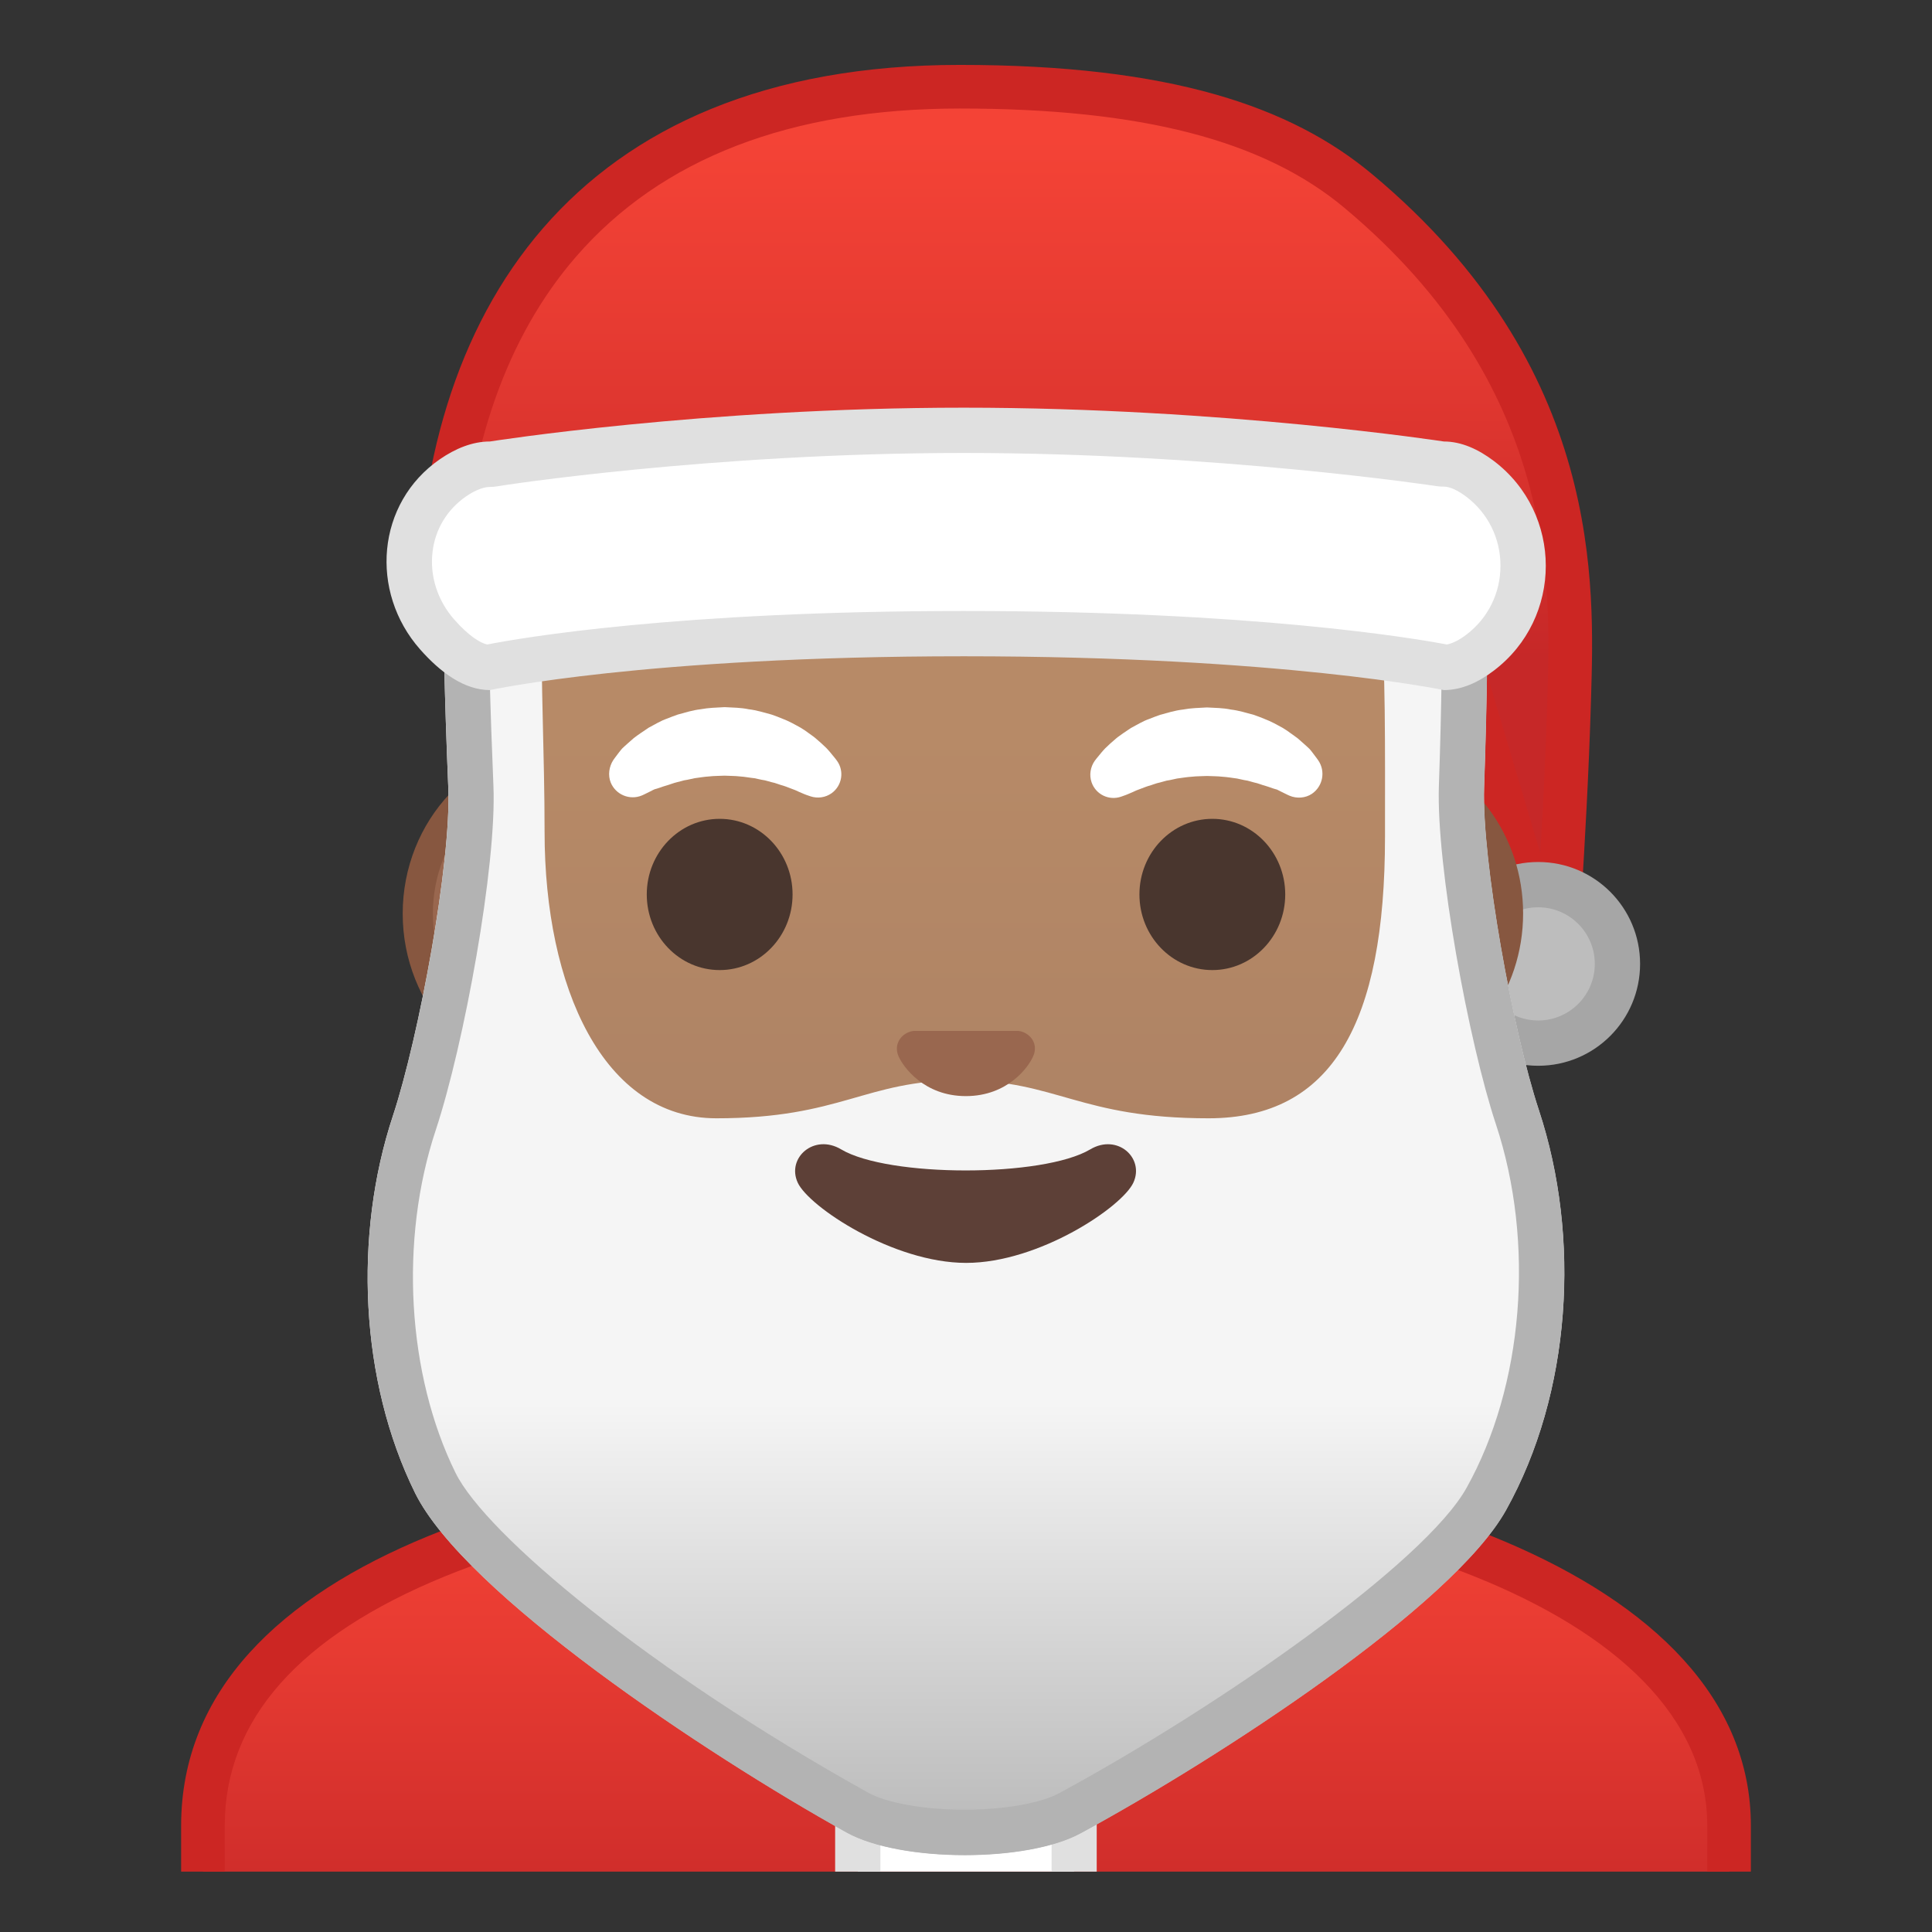
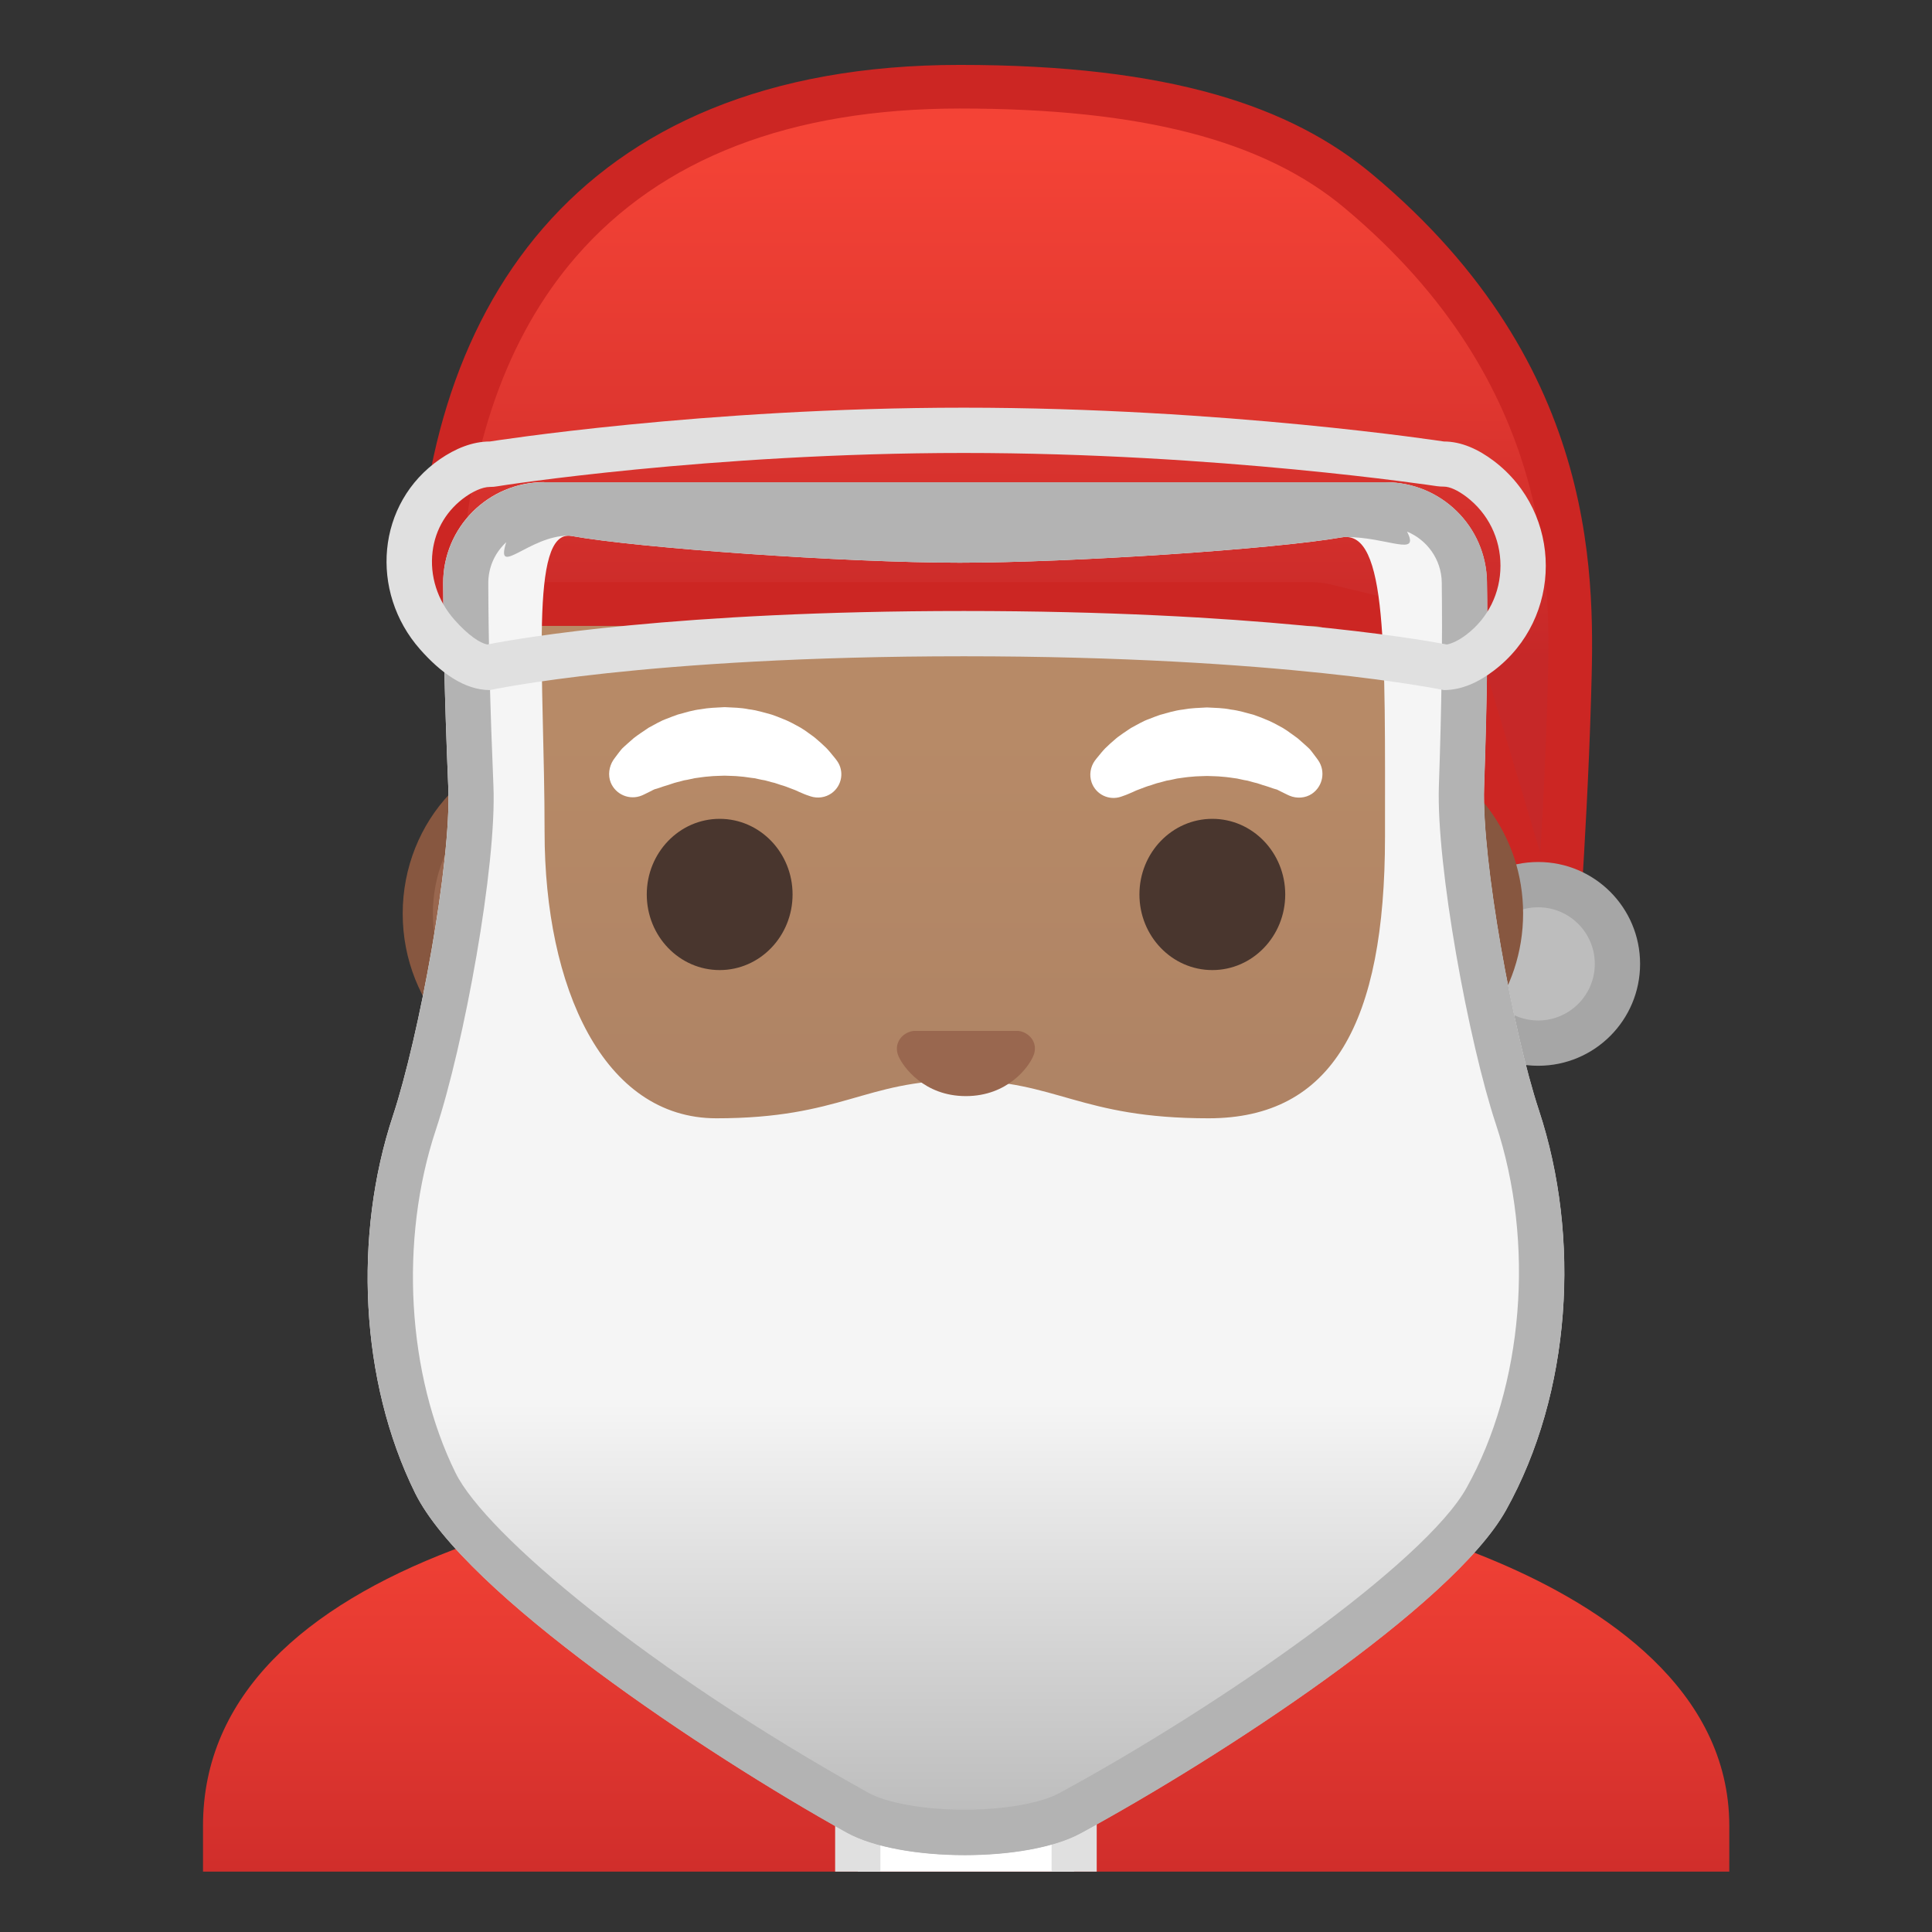
<svg xmlns="http://www.w3.org/2000/svg" xmlns:xlink="http://www.w3.org/1999/xlink" width="128" height="128" style="enable-background:new 0 0 128 128;">
  <rect width="100%" height="100%" fill="#333333" stroke="none" />
  <g>
    <defs>
      <rect id="SVGID_1_" height="120" width="120" x="4" y="4" />
    </defs>
    <clipPath id="SVGID_2_">
      <use style="overflow:visible;" xlink:href="#SVGID_1_" />
    </clipPath>
    <g style="clip-path:url(#SVGID_2_);">
      <g id="XMLID_11_">
        <linearGradient id="SVGID_3_" gradientUnits="userSpaceOnUse" x1="64" x2="64" y1="97.416" y2="130.525">
          <stop offset="0" style="stop-color:#F44336" />
          <stop offset="0.359" style="stop-color:#E73B32" />
          <stop offset="1" style="stop-color:#C62828" />
        </linearGradient>
        <path d="M13.45,130.53v-9.57c0-17.33,27.23-23.52,50.56-23.54h0.14c13.4,0,25.83,2.15,35.03,6.06 c7.02,2.98,15.39,8.44,15.39,17.49v9.57H13.45z" style="fill:url(#SVGID_3_);" />
-         <path d="M64.14,98.86c24.34,0,48.97,7.59,48.97,22.1v8.12H14.89v-8.12c0-7,4.91-12.56,14.58-16.52 c8.76-3.58,21.02-5.57,34.53-5.58L64.14,98.86 M64.14,95.97c-0.05,0-0.09,0-0.14,0c-25.65,0.03-52,7.1-52,24.99v11.01h104 v-11.01C116,104.1,89.9,95.97,64.14,95.97L64.14,95.97z" style="fill:#CC2623;" />
      </g>
      <g id="XMLID_8_">
-         <path d="M63.17,107.2c-4,0-7.26-3.22-7.26-7.17v-8.98h16.16v8.98c0,3.95-3.26,7.17-7.26,7.17H63.17z" style="fill:#E59600;" />
        <path d="M71.08,92.05v7.98c0,3.4-2.81,6.17-6.26,6.17h-1.65c-3.45,0-6.26-2.77-6.26-6.17v-7.98H64H71.08 M73.08,90.05H64h-9.08v9.98c0,4.51,3.7,8.17,8.26,8.17h1.65c4.56,0,8.26-3.66,8.26-8.17V90.05L73.08,90.05z" style="fill:#D18100;" />
      </g>
      <g>
        <defs>
          <path id="SVGID_4_" d="M64,4L64,4c-0.01,0-0.01,0-0.02,0s-0.01,0-0.02,0v0C18.53,4.24,27.84,56.14,27.84,56.14 s5.1,8.99,5.1,8.81c-0.03-1.41,0.46-6.89,0.46-6.89l-2.68-2.92c0,0,3.89-25.44,6.79-24.91c4.45,0.81,26.54,2,26.57,2 c7.83,0,14.92-0.36,19.37-1.17c2.9-0.53,9.64,1.7,10.68,4.45c1.33,3.54,3.13,19.71,3.13,19.71l-2.68,2.83 c0,0,0.49,5.51,0.46,6.89c0,0.18,5.1-8.81,5.1-8.81S109.44,4.24,64,4z" />
        </defs>
        <clipPath id="SVGID_5_">
          <use style="overflow:visible;" xlink:href="#SVGID_4_" />
        </clipPath>
      </g>
      <g>
        <rect height="25.67" style="fill:#FFFFFF;" width="14.33" x="56.83" y="107.17" />
        <path d="M69.67,108.67v22.67H58.33v-22.67H69.67 M72.67,105.67H55.33v28.67h17.33V105.67L72.67,105.67z" style="fill:#E0E0E0;" />
      </g>
    </g>
    <g style="clip-path:url(#SVGID_2_);">
      <g>
        <path d="M37.19,70.72c-5.24,0-9.51-4.57-9.51-10.2s4.27-10.2,9.51-10.2h53.62c5.24,0,9.51,4.57,9.51,10.2 s-4.27,10.2-9.51,10.2H37.19z" style="fill:#99674F;" />
        <path d="M90.81,51.33c4.69,0,8.51,4.13,8.51,9.2s-3.82,9.2-8.51,9.2h-7.23H44.42h-7.23 c-4.69,0-8.51-4.13-8.51-9.2s3.82-9.2,8.51-9.2h7.23h39.16H90.81 M90.81,49.33h-7.23H44.42h-7.23c-5.78,0-10.51,5.04-10.51,11.2 c0,6.16,4.73,11.2,10.51,11.2h7.23h39.16h7.23c5.78,0,10.51-5.04,10.51-11.2C101.32,54.37,96.59,49.33,90.81,49.33L90.81,49.33z " style="fill:#875740;" />
      </g>
      <g>
        <linearGradient id="SVGID_6_" gradientUnits="userSpaceOnUse" x1="63.589" x2="63.589" y1="93.371" y2="11.422">
          <stop offset="0" style="stop-color:#A47B62" />
          <stop offset="0.191" style="stop-color:#AD8264" />
          <stop offset="0.551" style="stop-color:#B78A67" />
          <stop offset="1" style="stop-color:#BA8D68" />
        </linearGradient>
        <path d="M63.59,93.07c-8.4,0-16.2-3.34-21.94-9.42c-6.51-6.88-9.95-16.78-9.95-28.64 c0-12.14,3.49-23.33,9.83-31.51c5.93-7.64,13.97-12.03,22.05-12.03c8.09,0,16.13,4.38,22.06,12.03 c6.34,8.17,9.83,19.36,9.83,31.51c0,11.86-3.44,21.76-9.95,28.64C79.79,89.72,71.99,93.07,63.59,93.07z" style="fill:url(#SVGID_6_);" />
        <path d="M63.59,12.47L63.59,12.47c7.78,0,15.53,4.24,21.27,11.64c6.2,8,9.62,18.97,9.62,30.9 c0,11.6-3.34,21.27-9.67,27.95c-5.55,5.87-13.09,9.1-21.21,9.1c-8.13,0-15.66-3.23-21.21-9.1c-6.33-6.69-9.67-16.35-9.67-27.95 c0-11.92,3.42-22.9,9.62-30.9C48.06,16.72,55.81,12.47,63.59,12.47 M63.59,10.47L63.59,10.47L63.59,10.47 c-17.07,0-32.89,18.26-32.89,44.54c0,26.14,16.29,39.06,32.89,39.06s32.89-12.92,32.89-39.06 C96.48,28.73,80.66,10.47,63.59,10.47L63.59,10.47z" style="fill:#91674D;" />
      </g>
      <g>
        <path d="M40.63,50.36c0,0,0.13-0.19,0.37-0.5c0.07-0.08,0.12-0.16,0.21-0.26 c0.11-0.11,0.23-0.21,0.36-0.33c0.13-0.12,0.27-0.24,0.42-0.37c0.15-0.12,0.3-0.22,0.47-0.34c0.17-0.11,0.34-0.23,0.52-0.35 c0.19-0.1,0.39-0.21,0.59-0.32c0.2-0.11,0.42-0.21,0.65-0.29c0.22-0.09,0.46-0.18,0.69-0.26c0.48-0.13,0.98-0.29,1.51-0.35 c0.52-0.1,1.06-0.11,1.59-0.14c0.54,0.03,1.07,0.03,1.59,0.14c0.52,0.06,1.03,0.22,1.51,0.35c0.24,0.08,0.47,0.17,0.69,0.26 c0.23,0.09,0.44,0.18,0.65,0.29c0.2,0.11,0.4,0.21,0.59,0.32c0.19,0.11,0.36,0.23,0.52,0.35c0.16,0.12,0.32,0.22,0.46,0.34 c0.14,0.12,0.27,0.24,0.39,0.34c0.12,0.11,0.23,0.21,0.33,0.31c0.1,0.1,0.18,0.2,0.26,0.29c0.3,0.35,0.45,0.56,0.45,0.56 c0.5,0.69,0.34,1.65-0.35,2.15c-0.42,0.3-0.94,0.36-1.4,0.21l-0.29-0.1c0,0-0.19-0.07-0.48-0.2c-0.07-0.03-0.15-0.07-0.24-0.11 c-0.09-0.03-0.19-0.07-0.29-0.11c-0.2-0.08-0.43-0.17-0.69-0.24c-0.13-0.04-0.25-0.09-0.39-0.13c-0.14-0.03-0.28-0.07-0.42-0.11 c-0.07-0.02-0.14-0.04-0.22-0.06c-0.08-0.01-0.15-0.03-0.23-0.04c-0.15-0.03-0.31-0.07-0.46-0.1c-0.32-0.03-0.64-0.1-0.98-0.12 c-0.33-0.04-0.68-0.03-1.01-0.05c-0.34,0.02-0.68,0.01-1.01,0.05c-0.34,0.02-0.66,0.08-0.98,0.12c-0.16,0.03-0.31,0.07-0.46,0.1 c-0.08,0.01-0.15,0.03-0.23,0.04c-0.07,0.02-0.14,0.04-0.22,0.06c-0.15,0.04-0.29,0.07-0.42,0.11c-0.14,0.04-0.26,0.09-0.39,0.13 c-0.13,0.04-0.25,0.08-0.36,0.11c-0.1,0.04-0.2,0.07-0.29,0.1c-0.09,0.03-0.18,0.06-0.27,0.08c-0.1,0.04-0.2,0.1-0.28,0.14 c-0.35,0.18-0.56,0.27-0.56,0.27c-0.81,0.34-1.74-0.05-2.07-0.86C40.27,51.36,40.35,50.79,40.63,50.36z" style="fill:#FFFFFF;" />
        <path d="M85.44,52.72c0,0-0.21-0.09-0.56-0.27c-0.09-0.04-0.19-0.1-0.28-0.14 c-0.09-0.02-0.17-0.05-0.27-0.08c-0.09-0.03-0.19-0.07-0.29-0.1c-0.11-0.04-0.23-0.07-0.36-0.11c-0.13-0.04-0.25-0.09-0.39-0.13 c-0.14-0.03-0.28-0.07-0.42-0.11c-0.07-0.02-0.14-0.04-0.22-0.06c-0.08-0.01-0.15-0.03-0.23-0.04c-0.15-0.03-0.31-0.07-0.46-0.1 c-0.32-0.04-0.64-0.1-0.98-0.12c-0.33-0.04-0.67-0.03-1.01-0.05c-0.34,0.02-0.68,0.01-1.01,0.05c-0.34,0.02-0.66,0.08-0.98,0.12 c-0.16,0.03-0.31,0.07-0.46,0.1c-0.08,0.01-0.15,0.03-0.23,0.04c-0.07,0.02-0.14,0.04-0.22,0.06c-0.14,0.04-0.28,0.08-0.42,0.11 c-0.14,0.04-0.26,0.09-0.39,0.13c-0.26,0.07-0.48,0.16-0.69,0.24c-0.1,0.04-0.2,0.08-0.29,0.11c-0.09,0.04-0.17,0.08-0.24,0.11 c-0.29,0.13-0.48,0.2-0.48,0.2l-0.28,0.1c-0.8,0.28-1.68-0.14-1.96-0.95c-0.17-0.49-0.07-1.02,0.2-1.41c0,0,0.15-0.21,0.45-0.56 c0.08-0.09,0.16-0.19,0.26-0.29c0.1-0.1,0.21-0.2,0.33-0.31c0.12-0.11,0.25-0.22,0.39-0.34c0.14-0.12,0.3-0.22,0.46-0.34 c0.17-0.11,0.34-0.23,0.52-0.35c0.19-0.1,0.39-0.21,0.59-0.32c0.2-0.11,0.42-0.21,0.65-0.29c0.22-0.09,0.46-0.18,0.69-0.26 c0.48-0.13,0.98-0.29,1.51-0.35c0.52-0.1,1.06-0.11,1.59-0.14c0.54,0.03,1.07,0.03,1.59,0.14c0.52,0.06,1.03,0.22,1.51,0.35 c0.24,0.08,0.47,0.17,0.69,0.26c0.23,0.09,0.44,0.18,0.65,0.29c0.2,0.11,0.4,0.21,0.59,0.32c0.19,0.11,0.36,0.23,0.52,0.35 c0.16,0.12,0.32,0.22,0.47,0.34c0.15,0.13,0.29,0.25,0.42,0.37c0.13,0.12,0.25,0.22,0.36,0.33c0.09,0.1,0.15,0.18,0.21,0.26 c0.24,0.31,0.37,0.5,0.37,0.5c0.49,0.72,0.31,1.71-0.42,2.21C86.49,52.88,85.92,52.92,85.44,52.72z" style="fill:#FFFFFF;" />
      </g>
      <g>
        <ellipse cx="47.68" cy="59.26" rx="4.83" ry="5.01" style="fill:#49362E;" />
        <ellipse cx="80.32" cy="59.26" rx="4.83" ry="5.01" style="fill:#49362E;" />
      </g>
-       <path d="M56.93,76.96c0,0,0.25,0.07,0.68,0.2c0.11,0.03,0.22,0.07,0.35,0.11c0.11,0.02,0.21,0.04,0.33,0.07 c0.24,0.05,0.51,0.11,0.8,0.18c0.3,0.07,0.64,0.13,0.99,0.2c0.34,0.08,0.72,0.09,1.09,0.17c0.38,0.03,0.77,0.08,1.17,0.1 c0.4,0.05,0.8,0.03,1.2,0.04c0.4-0.01,0.81,0,1.2-0.04c0.4-0.02,0.79-0.06,1.17-0.1c0.37-0.08,0.75-0.09,1.09-0.17 c0.35-0.07,0.68-0.12,0.99-0.2c0.61-0.14,1.14-0.27,1.5-0.38c0.37-0.1,0.59-0.16,0.59-0.16l0.29-0.07 c1.07-0.24,2.16,0.3,2.44,1.21c0.18,0.58-0.03,1.18-0.47,1.6c0,0-0.2,0.19-0.59,0.5c-0.19,0.16-0.43,0.34-0.73,0.52 c-0.29,0.19-0.63,0.41-1.03,0.59c-0.39,0.21-0.83,0.41-1.32,0.58c-0.48,0.19-1.01,0.34-1.56,0.49c-0.56,0.11-1.14,0.26-1.74,0.31 c-0.6,0.08-1.22,0.1-1.84,0.12c-0.62-0.02-1.24-0.04-1.84-0.12c-0.61-0.05-1.18-0.2-1.75-0.31c-0.55-0.15-1.09-0.29-1.56-0.49 c-0.49-0.17-0.93-0.37-1.32-0.58c-0.39-0.18-0.76-0.41-1.07-0.61c-0.16-0.1-0.31-0.19-0.44-0.28c-0.1-0.08-0.19-0.16-0.27-0.23 c-0.32-0.28-0.5-0.45-0.5-0.45c-0.74-0.73-0.65-1.83,0.2-2.46C55.54,76.9,56.28,76.79,56.93,76.96z" style="fill:#F57C00;" />
+       <path d="M56.93,76.96c0,0,0.25,0.07,0.68,0.2c0.11,0.03,0.22,0.07,0.35,0.11c0.11,0.02,0.21,0.04,0.33,0.07 c0.24,0.05,0.51,0.11,0.8,0.18c0.3,0.07,0.64,0.13,0.99,0.2c0.34,0.08,0.72,0.09,1.09,0.17c0.38,0.03,0.77,0.08,1.17,0.1 c0.4,0.05,0.8,0.03,1.2,0.04c0.4-0.01,0.81,0,1.2-0.04c0.4-0.02,0.79-0.06,1.17-0.1c0.37-0.08,0.75-0.09,1.09-0.17 c0.35-0.07,0.68-0.12,0.99-0.2c0.61-0.14,1.14-0.27,1.5-0.38c0.37-0.1,0.59-0.16,0.59-0.16l0.29-0.07 c1.07-0.24,2.16,0.3,2.44,1.21c0.18,0.58-0.03,1.18-0.47,1.6c0,0-0.2,0.19-0.59,0.5c-0.19,0.16-0.43,0.34-0.73,0.52 c-0.29,0.19-0.63,0.41-1.03,0.59c-0.48,0.19-1.01,0.34-1.56,0.49c-0.56,0.11-1.14,0.26-1.74,0.31 c-0.6,0.08-1.22,0.1-1.84,0.12c-0.62-0.02-1.24-0.04-1.84-0.12c-0.61-0.05-1.18-0.2-1.75-0.31c-0.55-0.15-1.09-0.29-1.56-0.49 c-0.49-0.17-0.93-0.37-1.32-0.58c-0.39-0.18-0.76-0.41-1.07-0.61c-0.16-0.1-0.31-0.19-0.44-0.28c-0.1-0.08-0.19-0.16-0.27-0.23 c-0.32-0.28-0.5-0.45-0.5-0.45c-0.74-0.73-0.65-1.83,0.2-2.46C55.54,76.9,56.28,76.79,56.93,76.96z" style="fill:#F57C00;" />
      <g>
        <linearGradient id="SVGID_7_" gradientUnits="userSpaceOnUse" x1="66.552" x2="66.552" y1="9.176" y2="43.594">
          <stop offset="0" style="stop-color:#F44336" />
          <stop offset="0.359" style="stop-color:#E73B32" />
          <stop offset="1" style="stop-color:#C62828" />
        </linearGradient>
        <path d="M102.34,60.04c-0.44,0-0.84-0.3-0.96-0.72l-4.47-15c-0.4-1.33-1.48-2.35-2.82-2.68 l-6.27-1.51c-0.3-0.07-0.6-0.11-0.91-0.11H30.69c-0.6-0.04-1.16-0.09-1.62-0.13C29.54,18.17,42.06,5.75,63.59,5.75 c12.37,0,20.76,2.2,26.41,6.92c14.59,12.19,14.19,25.89,13.98,33.25l-0.01,0.34c-0.14,4.91-0.45,10.16-0.62,12.85 C103.32,59.62,102.87,60.04,102.34,60.04z" style="fill:url(#SVGID_7_);" />
        <path d="M63.59,7.19c12.01,0,20.11,2.09,25.48,6.58c14.05,11.74,13.67,24.99,13.46,32.1l-0.01,0.33 c-0.1,3.66-0.3,7.5-0.47,10.32L98.29,43.9c-0.54-1.82-2.02-3.22-3.87-3.67l-6.27-1.51c-0.41-0.1-0.83-0.15-1.25-0.15l-56.18,0 c-0.06,0-0.11-0.01-0.16-0.01c0.42-8.87,3.03-16.29,7.61-21.56C43.81,10.5,52.37,7.19,63.59,7.19 M63.59,4.3 c-25.64,0-35.98,16.53-35.98,36.87c0,0.08,2.42,0.25,2.91,0.29c0.06,0,0.11,0.01,0.17,0.01h56.22c0.19,0,0.39,0.02,0.57,0.07 l6.27,1.51c0.85,0.2,1.53,0.85,1.77,1.68l4.47,15c0.31,1.04,1.27,1.75,2.35,1.75c1.29,0,2.36-1,2.45-2.29 c0.18-2.87,0.48-8.01,0.62-12.9c0.21-7.43,0.87-21.91-14.49-34.74C85.56,7.07,77.56,4.3,63.59,4.3L63.59,4.3z" style="fill:#CC2623;" />
      </g>
      <g>
        <circle cx="101.91" cy="63.86" r="5.25" style="fill:#BDBDBD;" />
        <path d="M101.91,60.11c2.07,0,3.75,1.68,3.75,3.75s-1.68,3.75-3.75,3.75s-3.75-1.68-3.75-3.75 S99.84,60.11,101.91,60.11 M101.91,57.11c-3.73,0-6.75,3.02-6.75,6.75c0,3.73,3.02,6.75,6.75,6.75s6.75-3.02,6.75-6.75 C108.66,60.13,105.64,57.11,101.91,57.11L101.91,57.11z" style="fill:#A6A6A6;" />
      </g>
      <g>
-         <path d="M94.08,51.14c3.49,1.57,5.83,5.25,5.83,9.39s-2.34,7.81-5.83,9.39V51.14z" style="fill:#99674F;" />
        <path d="M95.08,52.86c2.34,1.67,3.83,4.52,3.83,7.66c0,3.14-1.49,5.99-3.83,7.66V52.86 M93.08,49.71 v21.62c4.49-1.27,7.83-5.64,7.83-10.81C100.91,55.35,97.57,50.98,93.08,49.71L93.08,49.71z" style="fill:#875740;" />
      </g>
      <g>
        <linearGradient id="SVGID_8_" gradientUnits="userSpaceOnUse" x1="64" x2="64" y1="54.524" y2="133.37">
          <stop offset="0.488" style="stop-color:#F5F5F5" />
          <stop offset="0.831" style="stop-color:#BDBDBD" />
        </linearGradient>
        <path d="M36.06,31.94c-3.71,0-6.71,3-6.7,6.71c0.01,3.03,0.08,7.28,0.34,13.53 c0.21,4.94-1.95,16.54-3.67,21.75c-2.61,7.88-2.2,17.54,1.47,24.98c3.29,6.66,19.19,17.26,28.57,22.48 c3.58,1.99,11.92,2.01,15.52,0.06c9.23-5.01,24.64-15.06,28.18-21.4c4.34-7.76,4.97-18.06,2.18-26.5 c-1.72-5.2-3.79-16.55-3.63-21.37c0.22-6.33,0.24-10.59,0.19-13.63c-0.05-3.67-3.04-6.6-6.7-6.6H36.06z M91.76,55.44 c0,12.33-3.49,18.65-11.69,18.65c-8.58,0-10.04-2.52-16.41-2.52c-6.38,0-7.9,2.52-16.2,2.52c-7.49,0-11.38-8.68-11.38-18.97 S35.02,35,37.87,35.51c4.37,0.79,18.05,1.77,25.72,1.77c7.37,0,20.86-0.9,25.31-1.68C91.94,35.08,91.76,43.11,91.76,55.44z" style="fill:url(#SVGID_8_);" />
      </g>
-       <path d="M72.23,76.15c-3.13,1.86-13.37,1.86-16.5,0c-1.79-1.07-3.63,0.56-2.88,2.2 c0.73,1.6,6.32,5.32,11.16,5.32s10.35-3.72,11.08-5.32C75.84,76.72,74.03,75.08,72.23,76.15z" style="fill:#5D4037;" />
      <path d="M36.06,31.94c-3.71,0-6.71,3-6.7,6.71c0.01,3.03,0.08,7.28,0.34,13.53 c0.21,4.94-1.95,16.54-3.67,21.75c-2.61,7.88-2.2,17.54,1.47,24.98c3.29,6.66,19.19,17.26,28.57,22.48 c3.58,1.99,11.92,2.01,15.52,0.06c9.23-5.01,24.64-15.06,28.18-21.4c4.34-7.76,4.97-18.06,2.18-26.5 c-1.72-5.2-3.79-16.55-3.63-21.37c0.22-6.33,0.24-10.59,0.19-13.63c-0.05-3.67-3.04-6.6-6.7-6.6H36.06z M91.76,55.44 c0,12.33-3.49,18.65-11.69,18.65c-8.58,0-10.04-1.52-16.41-1.52c-6.38,0-7.9,1.52-16.2,1.52c-7.49,0-11.38-8.68-11.38-18.97 S35.02,35,37.87,35.51c4.37,0.79,18.05,1.77,25.72,1.77c7.37,0,20.86-0.9,25.31-1.68C91.94,35.08,91.76,43.11,91.76,55.44z" style="fill:none;" />
      <path d="M101.96,73.55c-1.72-5.2-3.79-16.55-3.63-21.37c0.22-6.33,0.24-10.59,0.19-13.63 c-0.05-3.67-3.04-6.6-6.7-6.6H36.06c-3.71,0-6.71,3-6.7,6.71c0.01,3.03,0.08,7.28,0.34,13.53c0.21,4.94-1.95,16.54-3.67,21.75 c-2.61,7.88-2.2,17.54,1.47,24.98c3.29,6.66,19.19,17.26,28.57,22.48c1.81,1.01,4.83,1.51,7.85,1.51c2.95,0,5.9-0.48,7.68-1.45 c9.23-5.01,24.64-15.06,28.18-21.4C104.11,92.29,104.75,81.99,101.96,73.55z M97.16,98.58c-2.76,4.94-16.16,14.35-27,20.23 c-1.22,0.66-3.67,1.09-6.25,1.09c-2.65,0-5.15-0.44-6.39-1.13c-14.56-8.1-25.34-17.13-27.34-21.19 c-3.21-6.51-3.73-15.42-1.31-22.71c1.87-5.65,4.05-17.53,3.82-22.82c-0.22-5.26-0.33-9.65-0.34-13.41c0-0.99,0.38-1.91,1.08-2.61 c0.04-0.04,0.07-0.07,0.11-0.11c-0.76,2.41,1.53-0.43,4.11-0.43c0.07,0,0.14,0.01,0.21,0.02c4.37,0.79,18.05,1.77,25.72,1.77 c7.37,0,20.86-0.9,25.31-1.68c0.1-0.02,0.19-0.02,0.28-0.02c2.76,0,4.93,1.35,4.05-0.36c1.33,0.55,2.28,1.85,2.3,3.37 c0.05,3.82-0.01,8.23-0.19,13.48c-0.18,5.27,1.96,16.93,3.78,22.42C101.71,82.35,100.94,91.81,97.16,98.58z" style="fill:#B3B3B3;" />
      <g>
-         <path d="M95.78,44.21c-1.51-0.3-12.09-2.24-31.94-2.24c-19.78,0-30.01,1.93-31.53,2.23 c-1.26-0.08-2.52-1.22-3.37-2.18c-1.39-1.58-2.04-3.65-1.8-5.68c0.24-1.92,1.25-3.59,2.84-4.69c0.87-0.6,1.7-0.9,2.46-0.9 c0.08,0,0.16-0.01,0.23-0.02c0.14-0.02,14.23-2.22,31.16-2.22c16.95,0,31.43,2.2,31.58,2.22c0.08,0.01,0.15,0.02,0.23,0.02 c0.74,0,1.55,0.33,2.41,0.98c1.81,1.37,2.85,3.47,2.85,5.75s-1.04,4.38-2.85,5.75C97.25,43.85,96.48,44.18,95.78,44.21z" style="fill:#FFFFFF;" />
        <path d="M63.85,30.01c16.81,0,31.21,2.18,31.35,2.2c0.15,0.02,0.3,0.03,0.46,0.03 c0.39,0,0.92,0.24,1.5,0.68c1.43,1.09,2.25,2.75,2.25,4.56c0,1.81-0.82,3.47-2.25,4.56c-0.48,0.37-0.94,0.59-1.3,0.66 c-2.2-0.42-12.85-2.22-32-2.22c-19.03,0-29.35,1.78-31.58,2.22c-0.47-0.1-1.24-0.58-2.19-1.66c-1.11-1.26-1.63-2.9-1.43-4.5 c0.18-1.49,0.97-2.78,2.2-3.64c0.42-0.29,1.05-0.64,1.61-0.64c0.16,0,0.31-0.01,0.47-0.04C33.06,32.19,47.05,30.01,63.85,30.01 M63.85,27.01c-17.26,0-31.39,2.24-31.39,2.24c-1.17,0-2.29,0.47-3.31,1.17c-4.22,2.91-4.68,8.79-1.32,12.6 c1.33,1.51,2.92,2.7,4.63,2.7c0,0,10.26-2.24,31.39-2.24c21.13,0,31.81,2.24,31.81,2.24c1.17,0,2.29-0.51,3.31-1.29 c4.59-3.48,4.59-10.41,0-13.89c-1.02-0.77-2.14-1.29-3.31-1.29C95.65,29.25,81.1,27.01,63.85,27.01L63.85,27.01z" style="fill:#E0E0E0;" />
      </g>
      <path d="M67.79,68.38c-0.1-0.04-0.21-0.07-0.32-0.08h-6.94c-0.11,0.01-0.21,0.04-0.32,0.08 c-0.63,0.25-0.98,0.91-0.68,1.6c0.3,0.69,1.68,2.64,4.46,2.64c2.79,0,4.17-1.95,4.46-2.64C68.76,69.29,68.42,68.64,67.79,68.38z" style="fill:#99674F;" />
    </g>
  </g>
</svg>